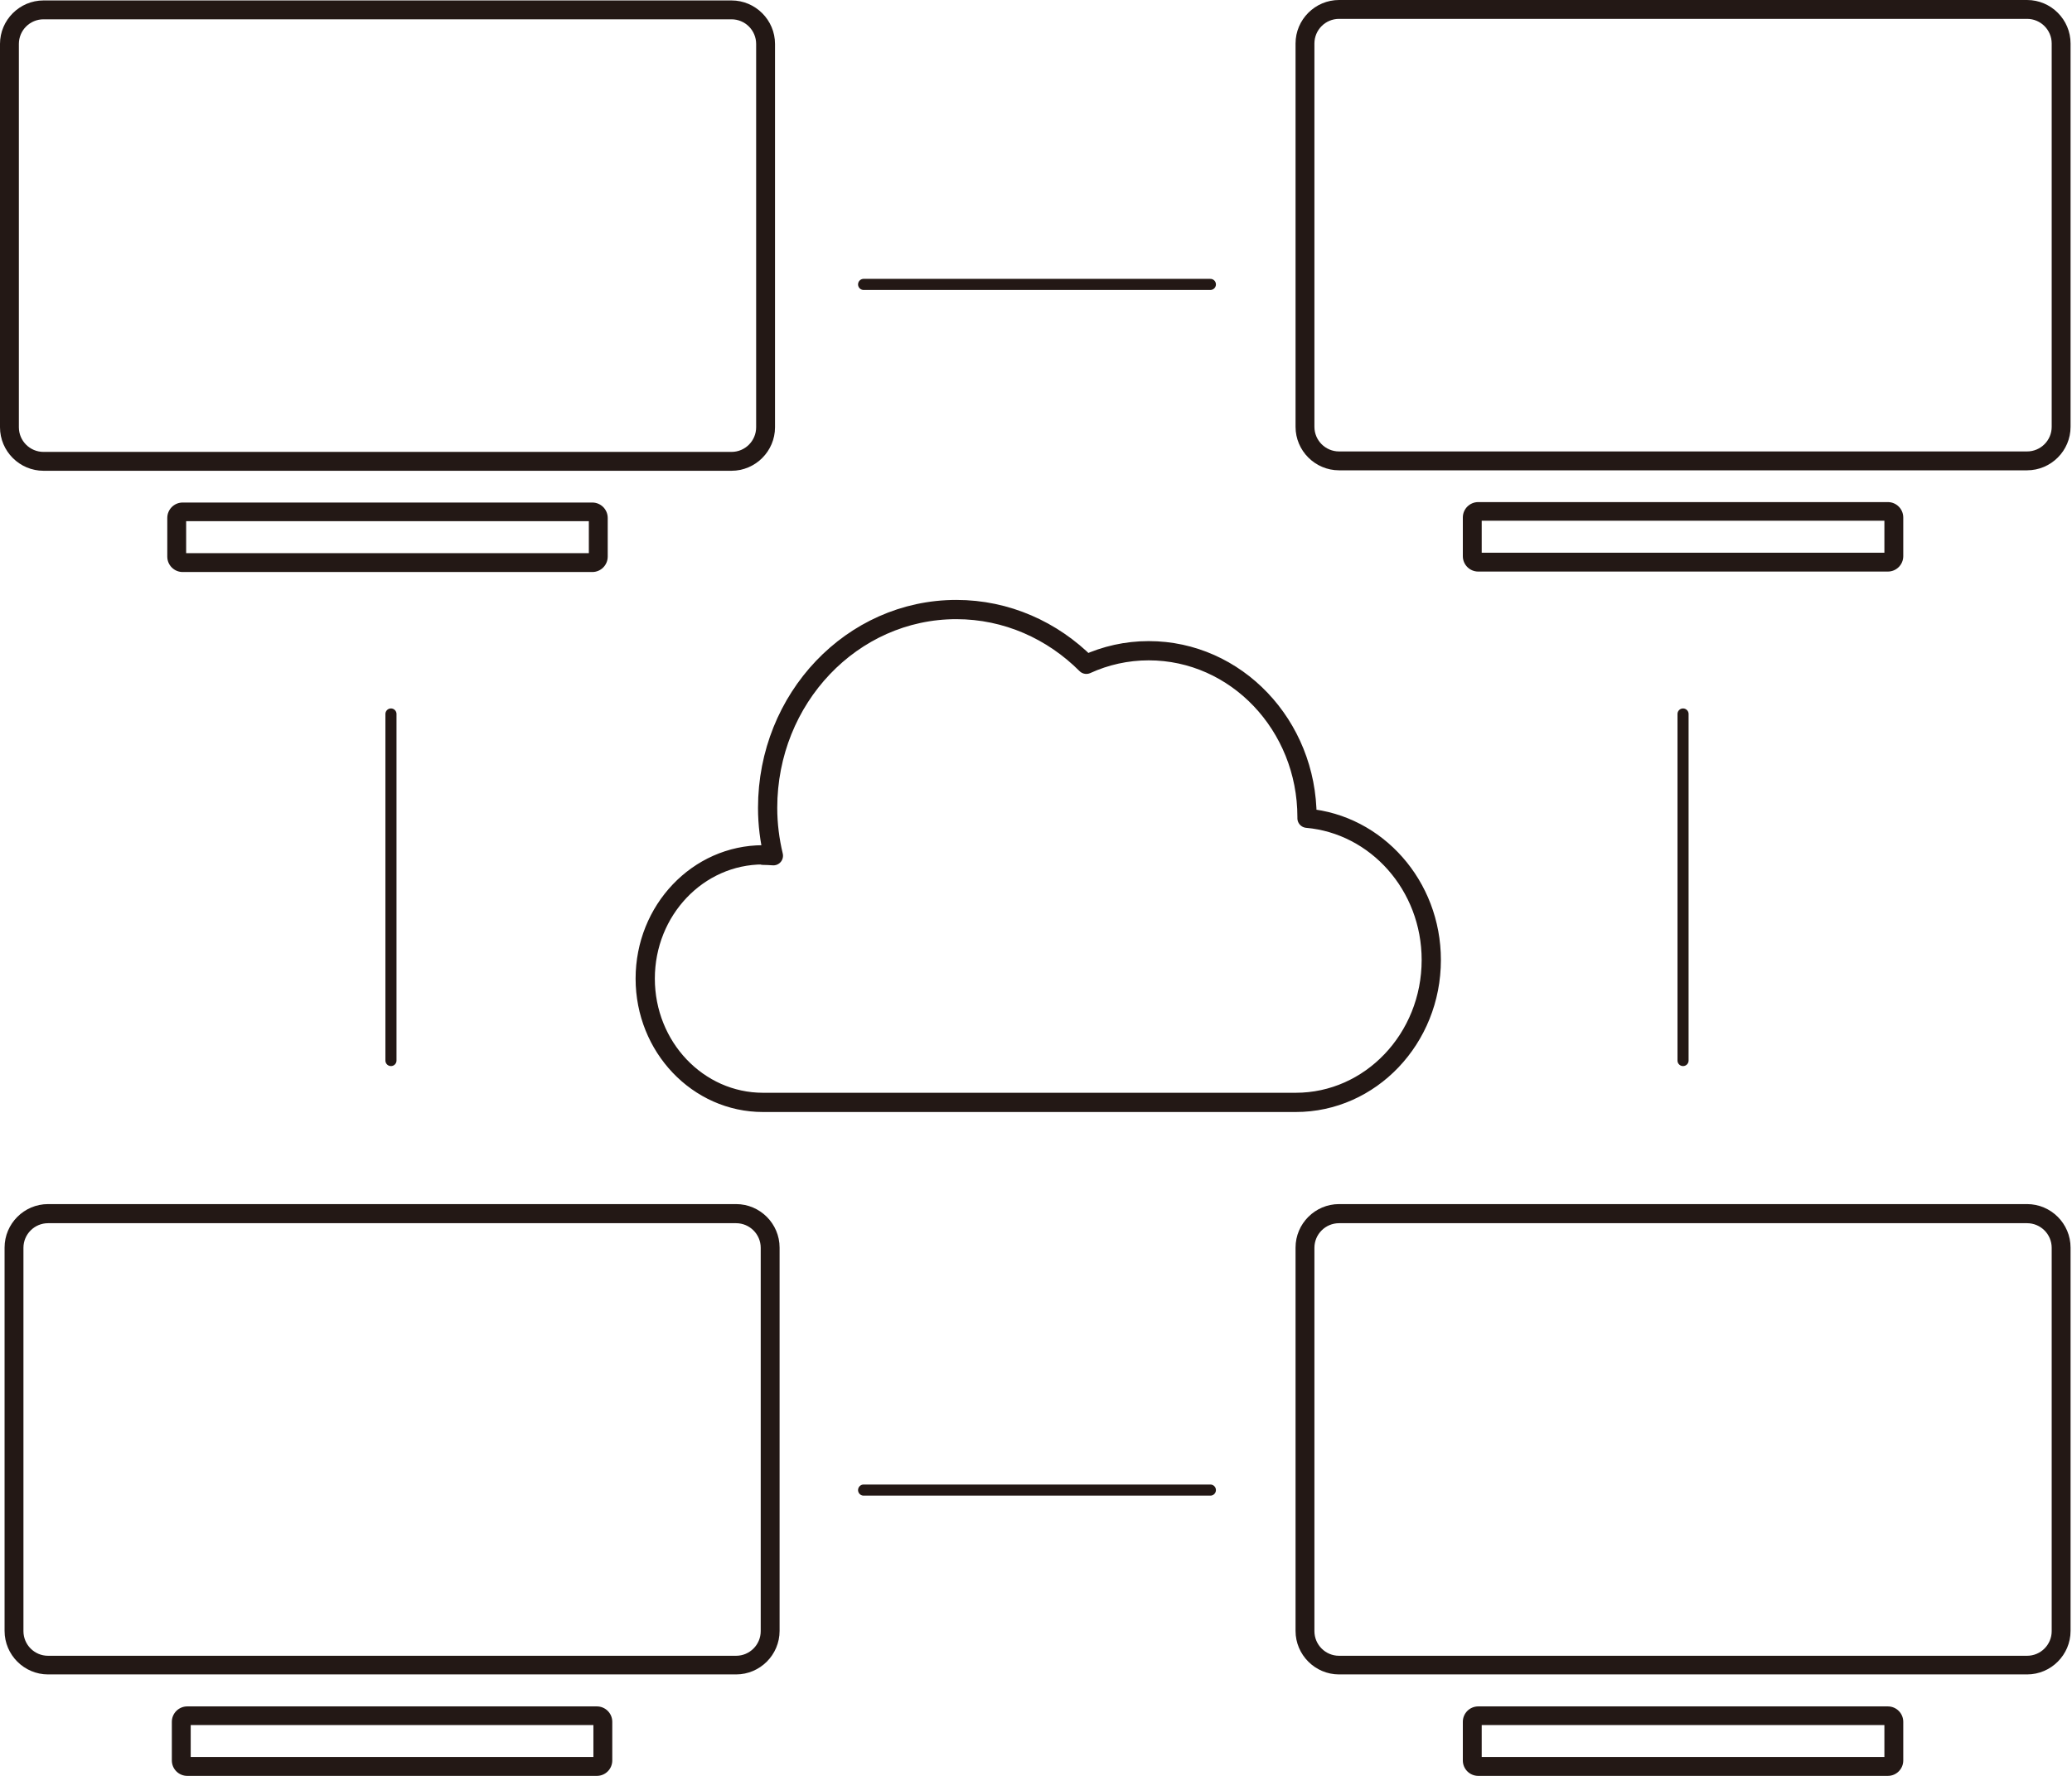
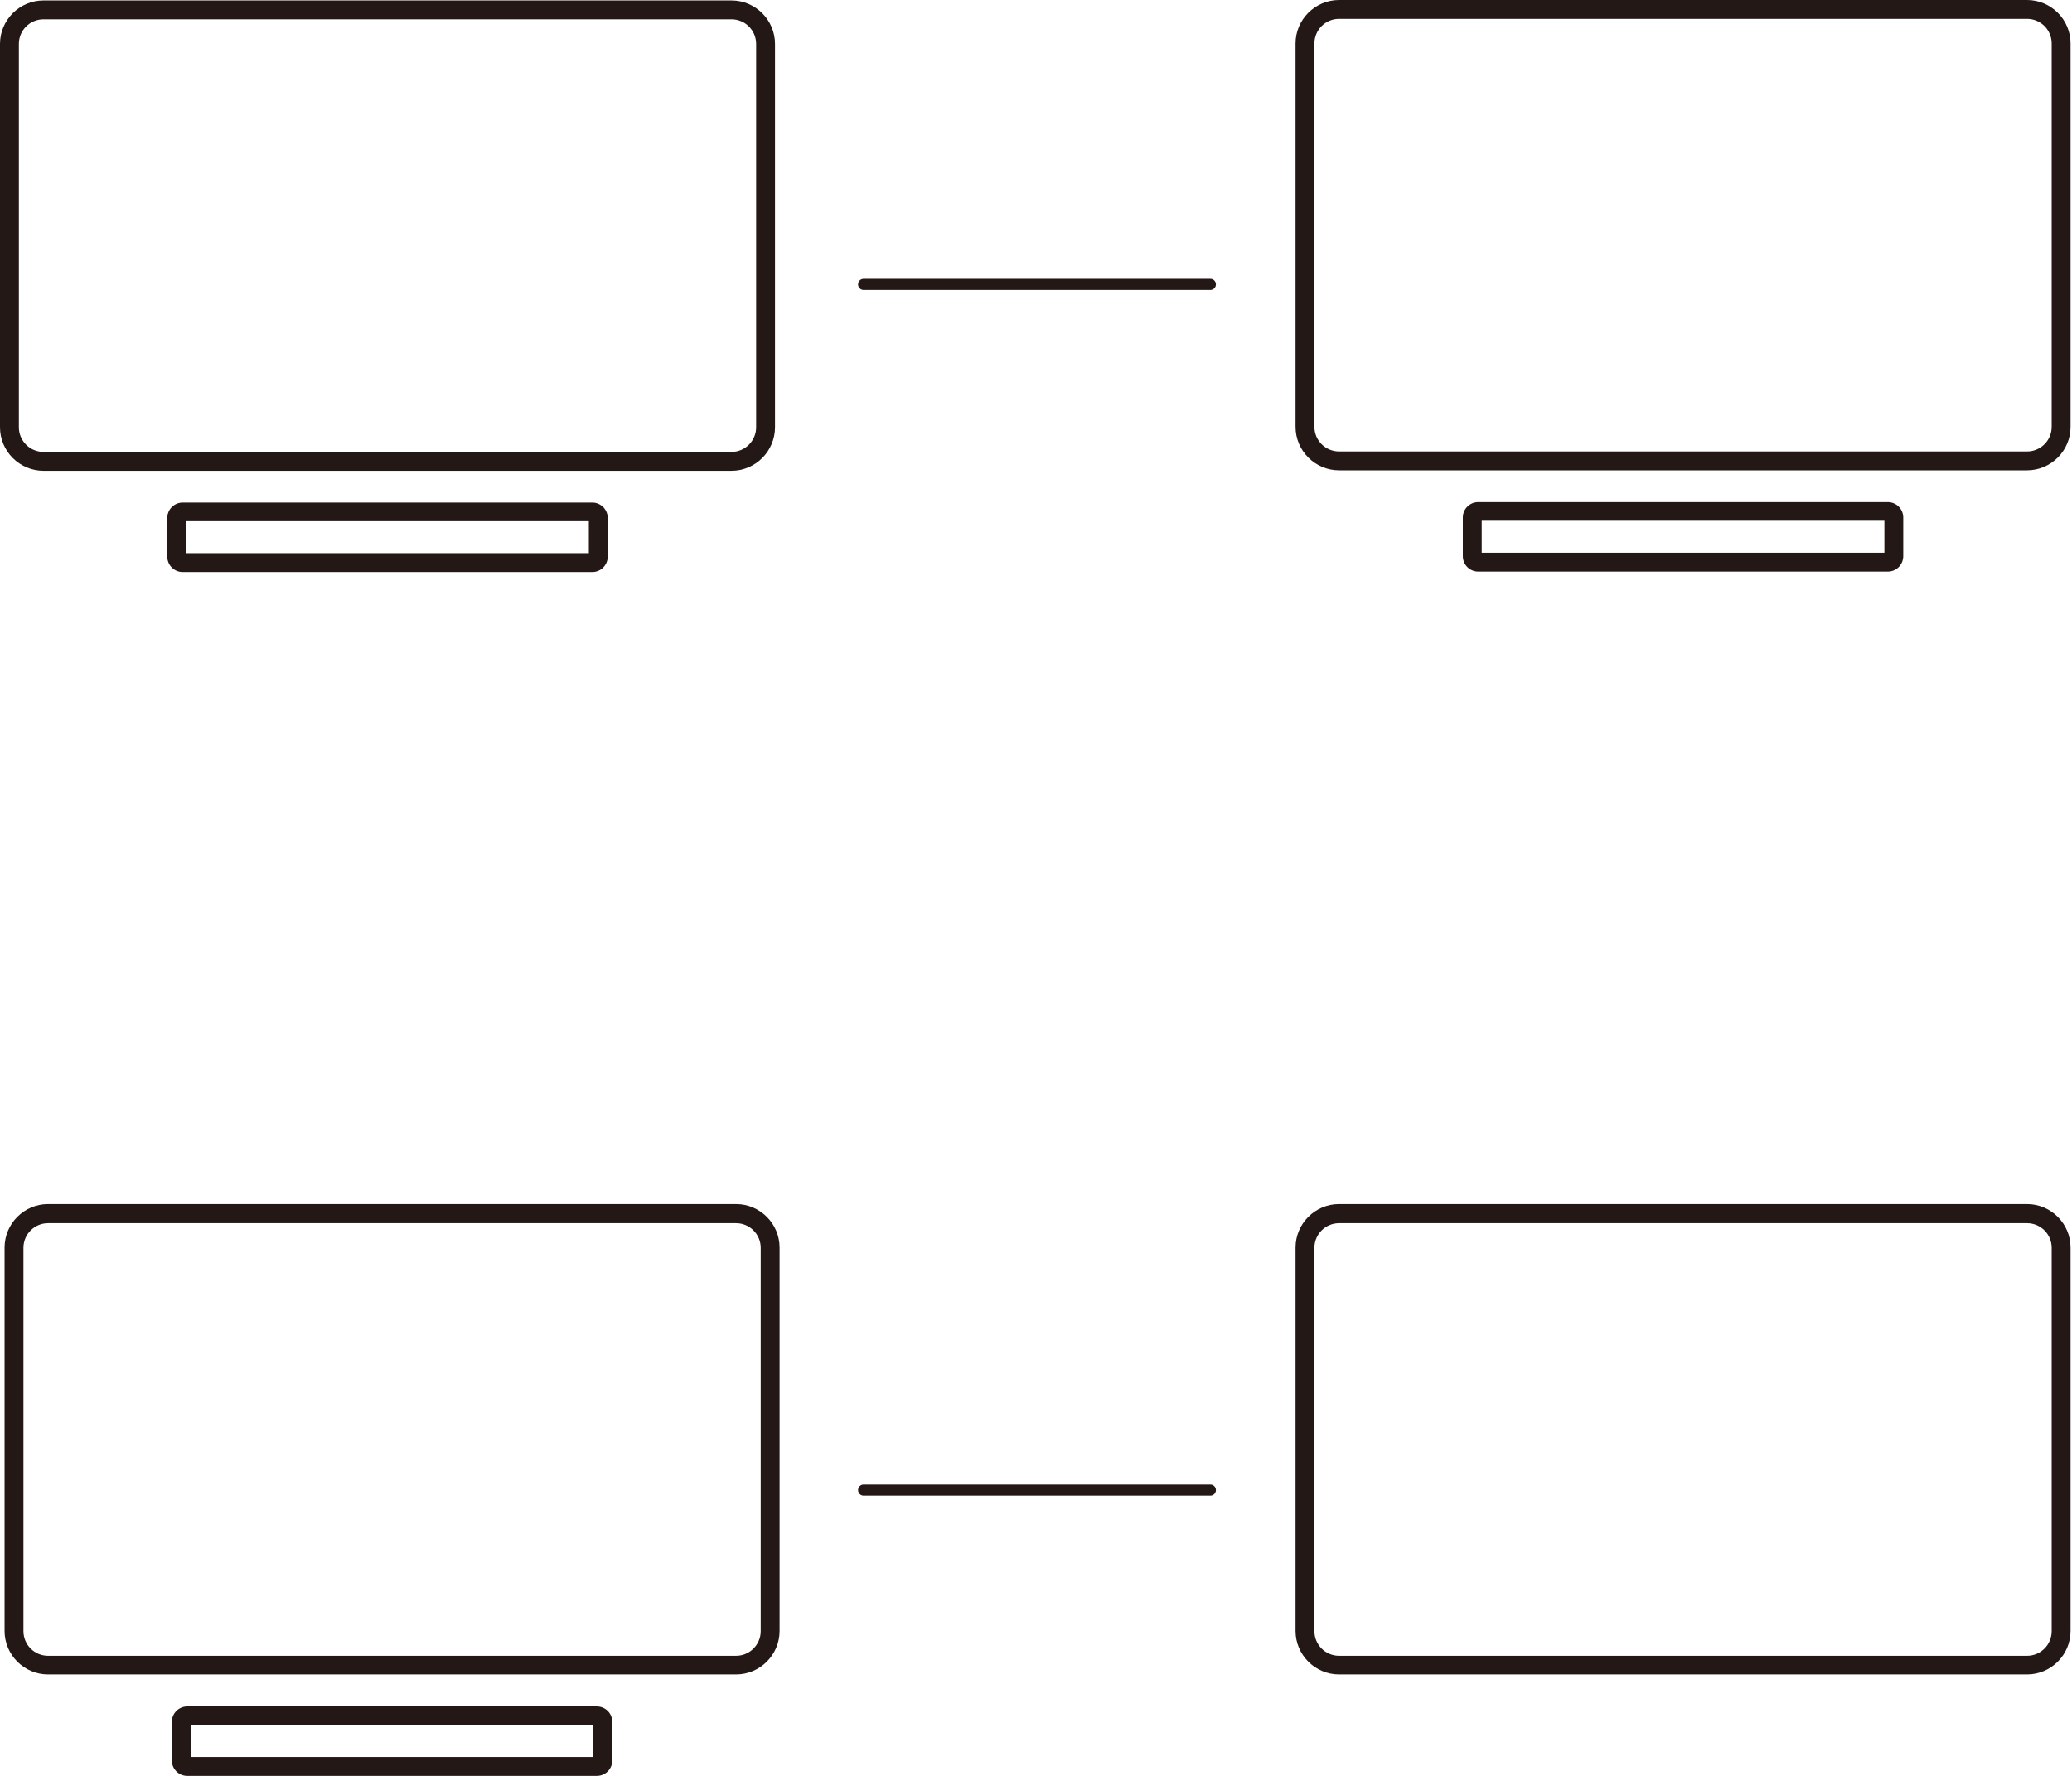
<svg xmlns="http://www.w3.org/2000/svg" width="140" height="120" viewBox="0 0 140 120" fill="none">
  <path d="M58.352 19.218H81.782" stroke="#231815" stroke-width="0.75" stroke-linecap="round" stroke-linejoin="round" />
  <path d="M58.352 100.688H81.782" stroke="#231815" stroke-width="0.75" stroke-linecap="round" stroke-linejoin="round" />
-   <path d="M26.416 48.246V71.662" stroke="#231815" stroke-width="0.75" stroke-linecap="round" stroke-linejoin="round" />
-   <path d="M113.719 48.246V71.662" stroke="#231815" stroke-width="0.75" stroke-linecap="round" stroke-linejoin="round" />
  <path d="M49.427 31.811H2.939C1.322 31.811 0 30.489 0 28.872V2.969C0 1.352 1.322 0.03 2.939 0.03H49.427C51.044 0.03 52.366 1.352 52.366 2.969V28.872C52.366 30.489 51.044 31.811 49.427 31.811ZM2.939 1.305C2.021 1.305 1.275 2.051 1.275 2.969V28.872C1.275 29.789 2.021 30.536 2.939 30.536H49.427C50.345 30.536 51.091 29.789 51.091 28.872V2.969C51.091 2.051 50.345 1.305 49.427 1.305H2.939Z" fill="#231815" />
  <path d="M40.02 38.653H12.344C11.769 38.653 11.303 38.186 11.303 37.611V34.999C11.303 34.423 11.769 33.957 12.344 33.957H40.02C40.595 33.957 41.062 34.423 41.062 34.999V37.611C41.062 38.186 40.595 38.653 40.02 38.653ZM12.578 37.378H39.787V35.217H12.578V37.378Z" fill="#231815" />
  <path d="M136.964 31.78H90.476C88.859 31.78 87.537 30.459 87.537 28.842V2.939C87.537 1.322 88.859 0 90.476 0H136.964C138.581 0 139.903 1.322 139.903 2.939V28.842C139.903 30.459 138.581 31.78 136.964 31.78ZM90.476 1.275C89.558 1.275 88.812 2.021 88.812 2.939V28.842C88.812 29.759 89.558 30.505 90.476 30.505H136.964C137.882 30.505 138.628 29.759 138.628 28.842V2.939C138.628 2.021 137.882 1.275 136.964 1.275H90.476Z" fill="#231815" />
  <path d="M127.557 38.622H99.882C99.306 38.622 98.84 38.156 98.84 37.581V34.968C98.84 34.393 99.306 33.927 99.882 33.927H127.557C128.132 33.927 128.599 34.393 128.599 34.968V37.581C128.599 38.156 128.132 38.622 127.557 38.622ZM100.115 37.347H127.324V35.186H100.115V37.347Z" fill="#231815" />
  <path d="M49.736 113.144H3.247C1.63 113.144 0.309 111.822 0.309 110.205V84.302C0.309 82.685 1.63 81.363 3.247 81.363H49.736C51.353 81.363 52.675 82.685 52.675 84.302V110.205C52.675 111.822 51.353 113.144 49.736 113.144ZM3.247 82.654C2.33 82.654 1.584 83.4 1.584 84.317V110.22C1.584 111.138 2.33 111.884 3.247 111.884H49.736C50.653 111.884 51.4 111.138 51.4 110.22V84.317C51.4 83.4 50.653 82.654 49.736 82.654H3.247Z" fill="#231815" />
  <path d="M40.329 120H12.653C12.078 120 11.611 119.534 11.611 118.958V116.346C11.611 115.771 12.078 115.305 12.653 115.305H40.329C40.904 115.305 41.37 115.771 41.37 116.346V118.958C41.37 119.534 40.904 120 40.329 120ZM12.886 118.725H40.095V116.564H12.886V118.725Z" fill="#231815" />
  <path d="M136.964 113.144H90.476C88.859 113.144 87.537 111.822 87.537 110.205V84.302C87.537 82.685 88.859 81.363 90.476 81.363H136.964C138.581 81.363 139.903 82.685 139.903 84.302V110.205C139.903 111.822 138.581 113.144 136.964 113.144ZM90.476 82.654C89.558 82.654 88.812 83.4 88.812 84.317V110.22C88.812 111.138 89.558 111.884 90.476 111.884H136.964C137.882 111.884 138.628 111.138 138.628 110.22V84.317C138.628 83.4 137.882 82.654 136.964 82.654H90.476Z" fill="#231815" />
-   <path d="M127.557 120H99.882C99.306 120 98.84 119.534 98.84 118.958V116.346C98.84 115.771 99.306 115.305 99.882 115.305H127.557C128.132 115.305 128.599 115.771 128.599 116.346V118.958C128.599 119.534 128.132 120 127.557 120ZM100.115 118.725H127.324V116.564H100.115V118.725Z" fill="#231815" />
-   <path d="M51.556 57.793C51.789 57.793 52.023 57.808 52.256 57.824C52.007 56.782 51.867 55.709 51.867 54.59C51.867 47.189 57.573 41.188 64.617 41.188C68.022 41.188 71.116 42.602 73.401 44.888C74.692 44.297 76.122 43.971 77.615 43.971C83.523 43.971 88.312 49.008 88.312 55.212C88.312 55.243 88.312 55.274 88.312 55.29C93.007 55.709 96.708 59.83 96.708 64.867C96.708 70.185 92.603 74.491 87.55 74.491H51.556C47.156 74.491 43.596 70.744 43.596 66.127C43.596 61.509 47.156 57.762 51.556 57.762V57.793Z" stroke="#231815" stroke-width="1.3" stroke-linecap="round" stroke-linejoin="round" />
</svg>